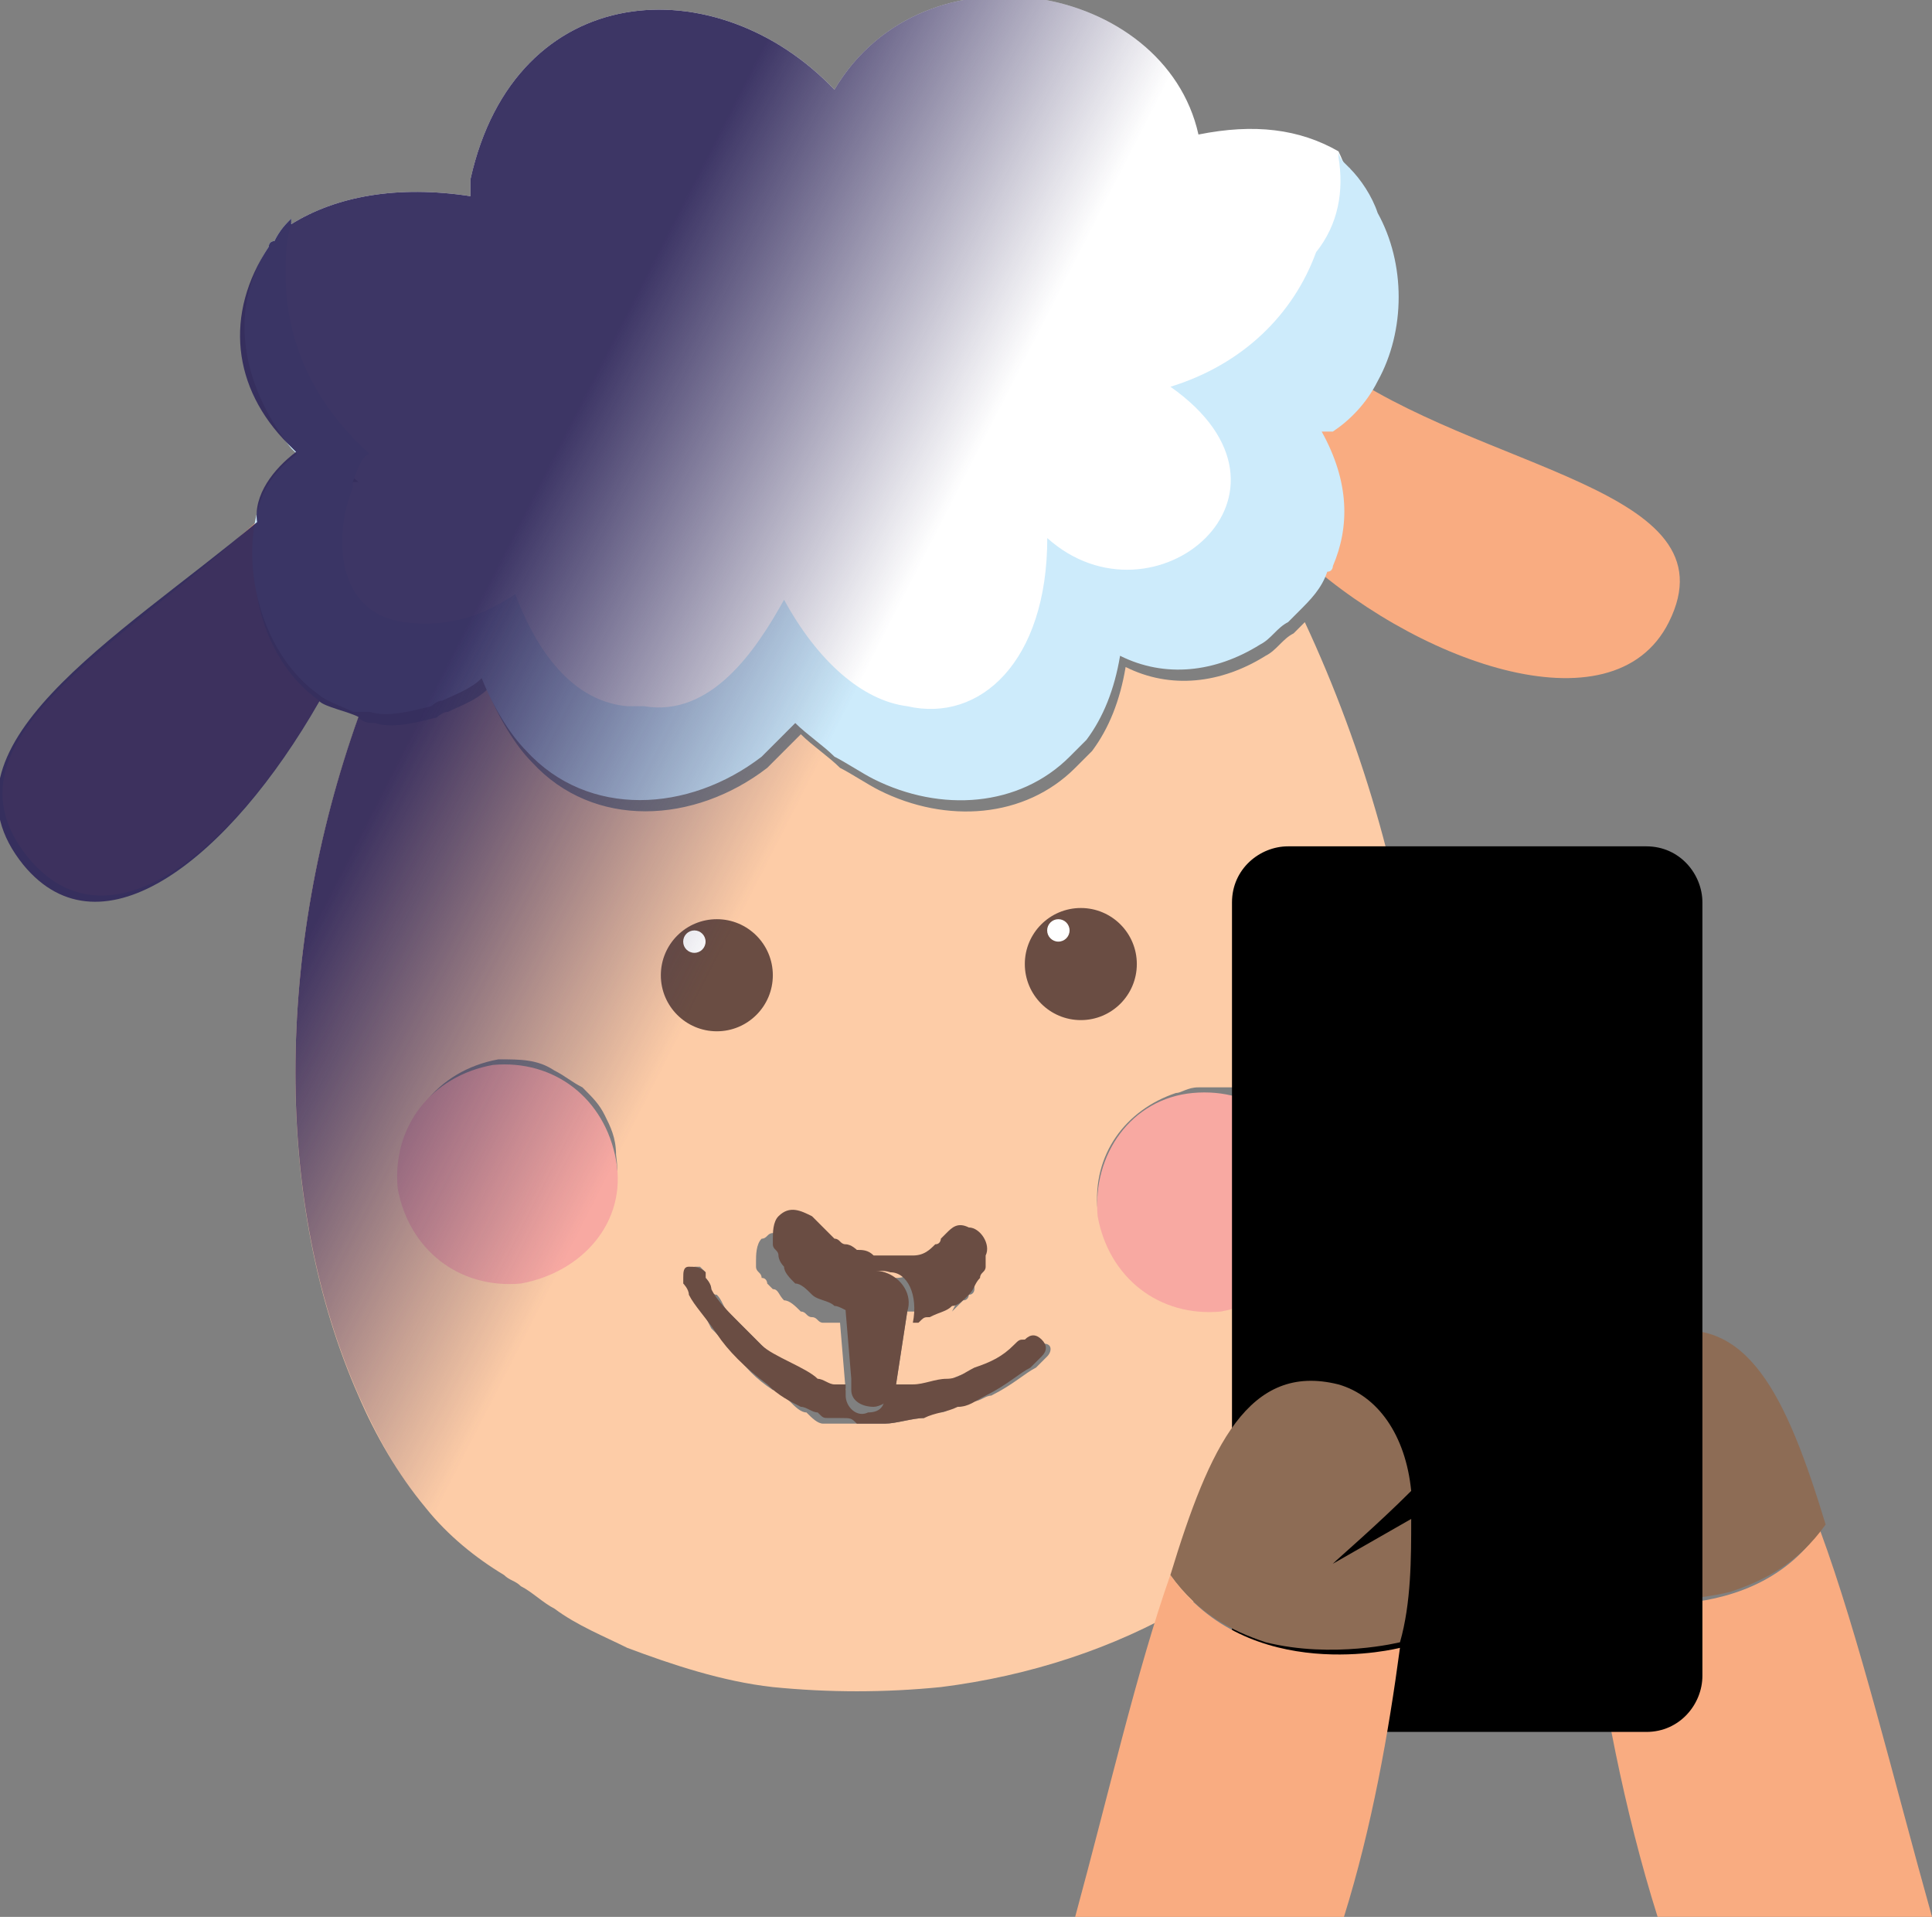
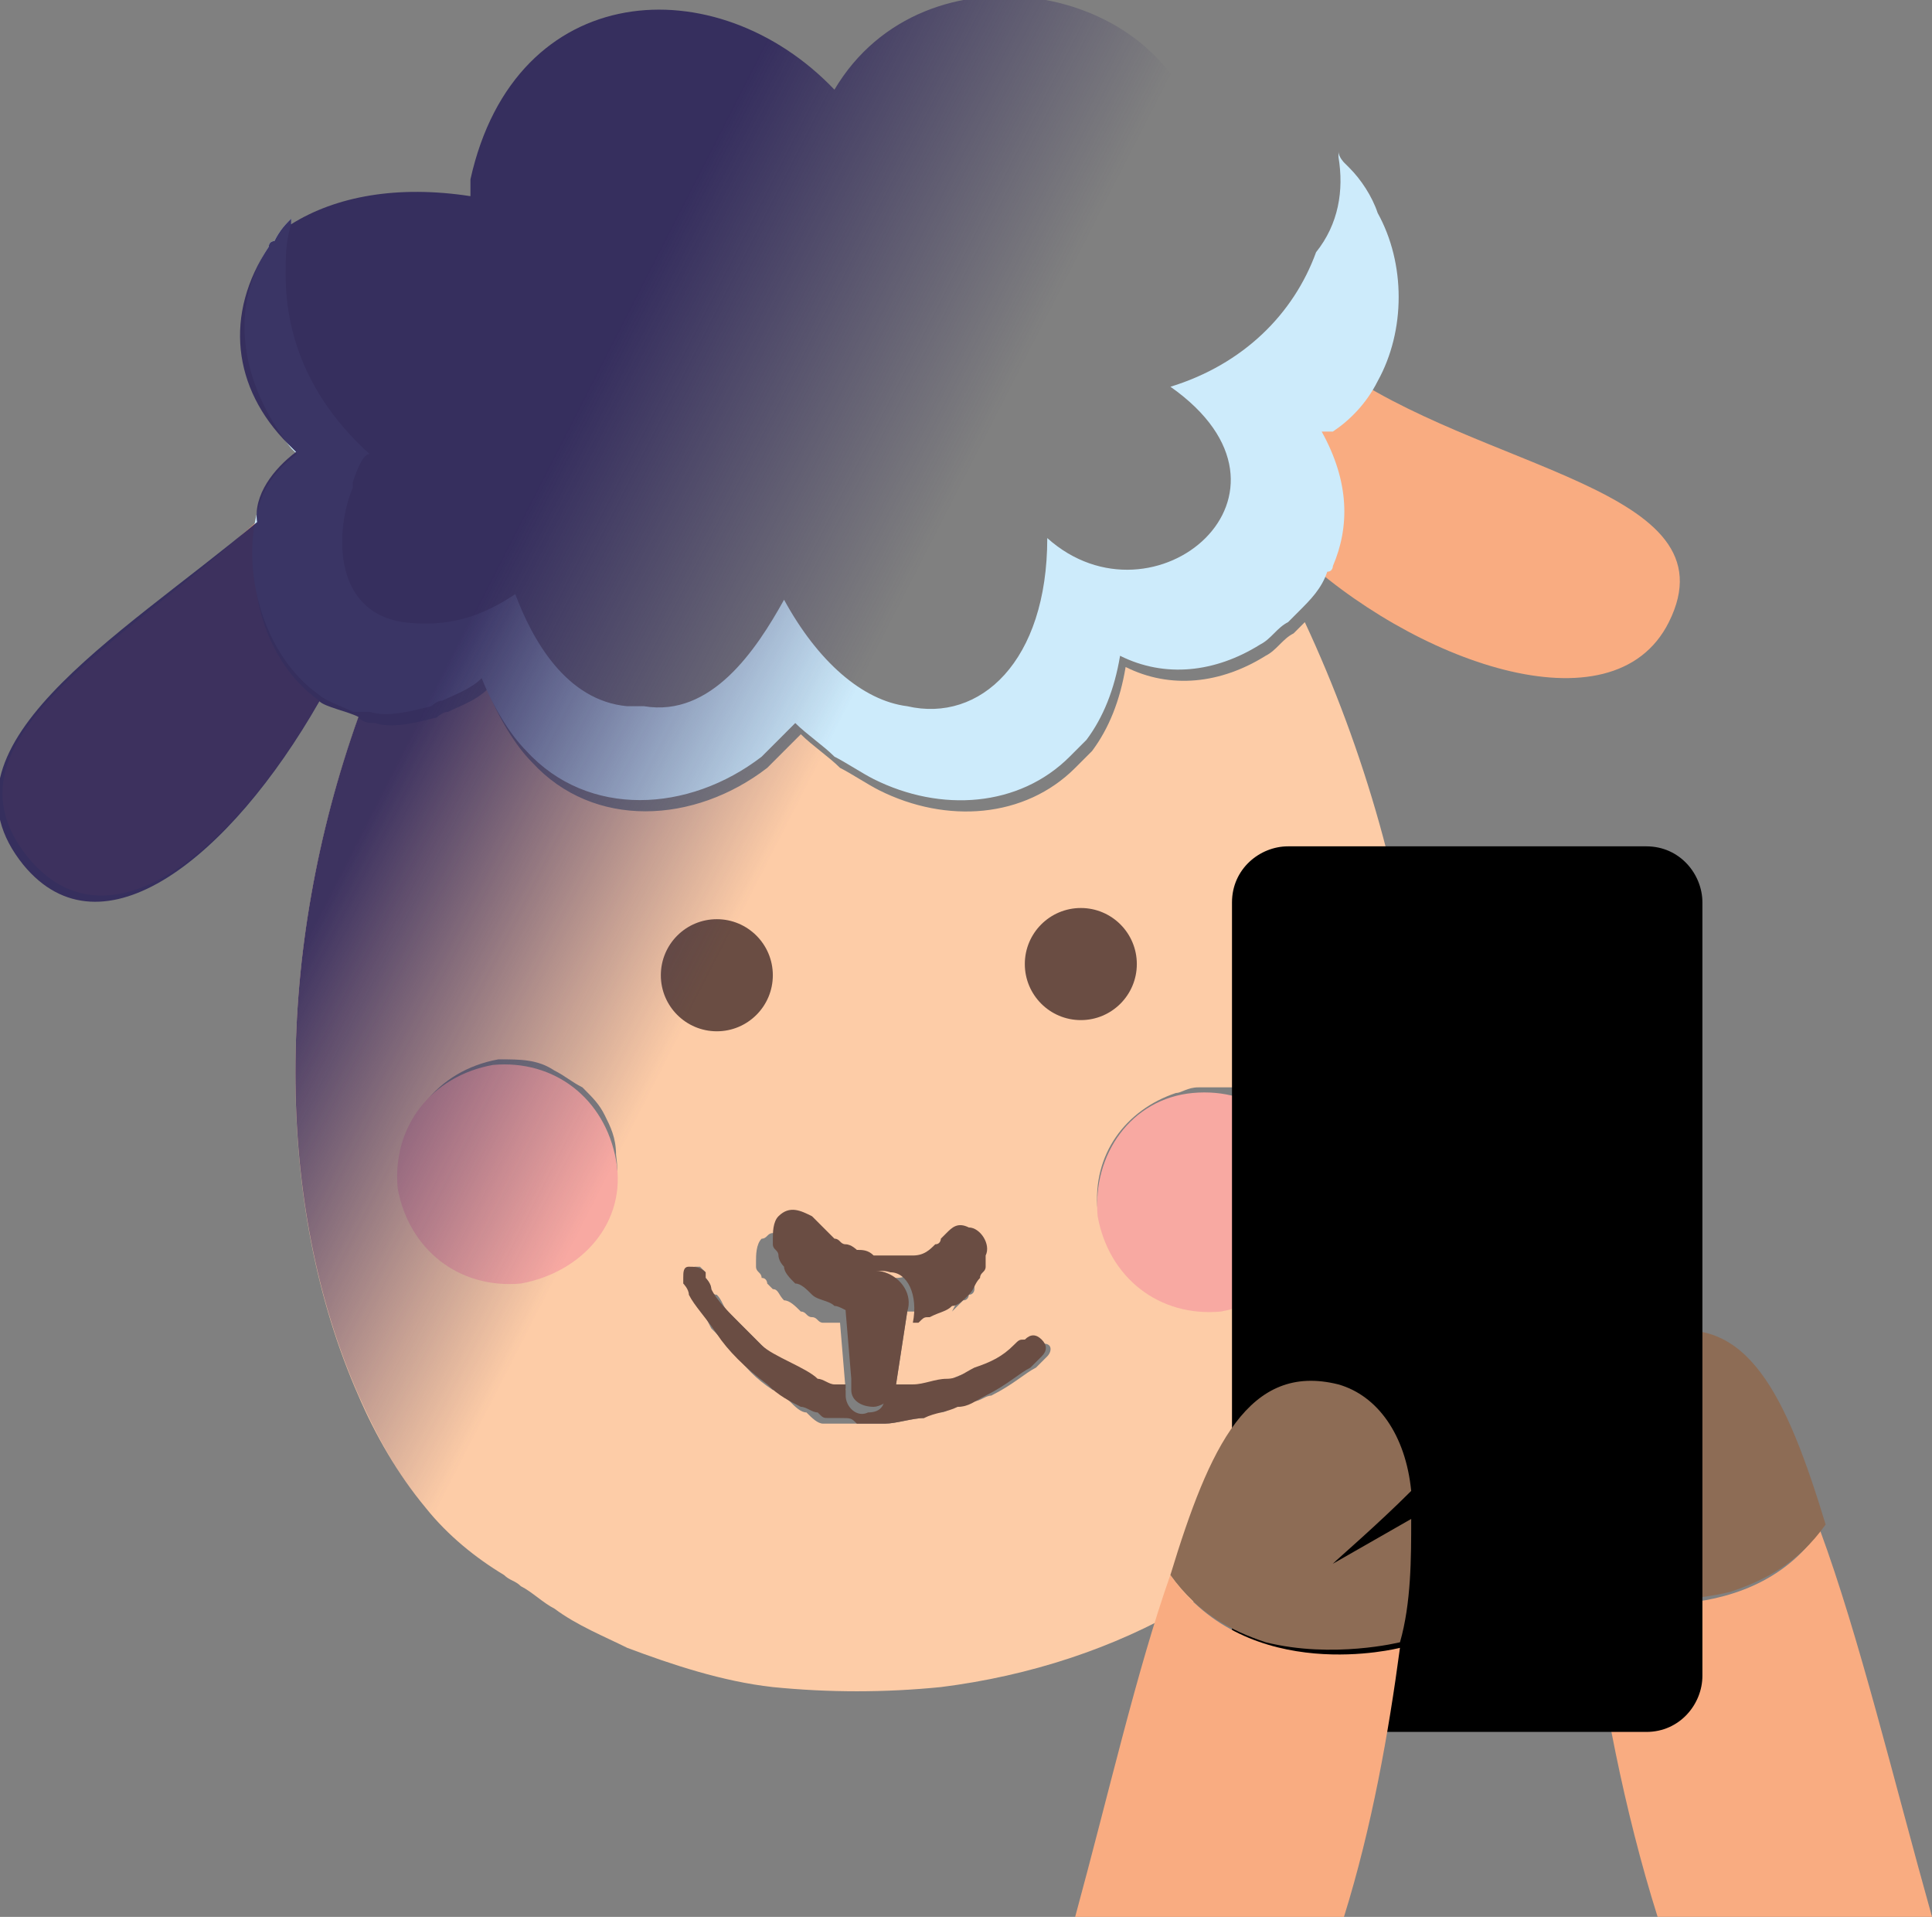
<svg xmlns="http://www.w3.org/2000/svg" width="124" height="123" viewBox="0 0 124 123" fill="none">
  <rect x="0" y="0" width="124" height="123" fill="#808080" stroke="none" />
  <g clip-path="url(#clip0)">
    <path d="M83.746 39.921C83.387 40.281 83.028 40.641 83.028 40.641C82.309 41 81.949 41.72 81.231 42.079C78.355 43.877 75.12 44.237 72.245 42.799C71.886 44.956 71.167 46.755 70.088 48.193C69.729 48.553 69.37 48.913 69.01 49.272C65.775 52.509 60.743 52.869 56.431 50.711C55.712 50.351 54.633 49.632 53.915 49.272C53.196 48.553 52.117 47.834 51.399 47.114C51.039 47.474 50.68 47.834 50.32 48.193C49.961 48.553 49.602 48.913 49.242 49.272C44.57 52.869 38.1 53.228 34.146 48.913C33.068 47.834 31.99 46.035 31.271 44.237C30.552 44.956 29.474 45.316 28.755 45.676C28.396 45.676 28.036 46.035 28.036 46.035C26.599 46.395 25.161 46.755 24.083 46.395C23.723 46.395 23.364 46.395 23.004 46.035C17.613 61.141 17.613 77.325 23.004 89.553C24.083 92.07 25.52 94.588 27.317 96.746C28.755 98.544 30.552 99.983 32.349 101.062C32.709 101.421 33.068 101.421 33.428 101.781C34.146 102.141 34.865 102.86 35.584 103.22C37.022 104.299 38.819 105.018 40.257 105.737C43.132 106.816 46.367 107.895 49.602 108.255C53.196 108.614 56.79 108.614 60.384 108.255C71.886 106.816 81.949 101.062 86.622 92.79C94.888 77.684 91.294 56.106 83.746 39.921ZM37.741 79.842C37.381 80.202 37.022 80.562 37.022 80.562C36.303 81.281 35.584 81.641 34.865 81.641C34.506 81.641 34.146 82 33.428 82C31.631 82 30.193 81.641 29.115 80.921C28.755 80.562 28.396 80.562 28.036 80.202C26.958 79.123 25.88 77.684 25.88 75.886C25.52 71.93 28.036 68.693 31.99 67.974C33.428 67.974 34.506 67.974 35.584 68.693C36.303 69.053 36.662 69.413 37.381 69.772C38.1 70.492 38.459 70.851 38.819 71.57C39.178 72.29 39.538 73.009 39.538 74.088C39.897 76.606 39.178 78.404 37.741 79.842ZM67.213 87.035C66.854 87.395 66.494 87.755 66.494 87.755C65.775 88.114 65.057 88.834 63.619 89.553C63.26 89.553 62.9 89.913 62.541 89.913C62.181 89.913 61.822 90.272 61.462 90.272C61.103 90.272 60.743 90.632 60.384 90.632C60.025 90.632 59.665 90.632 59.306 90.992C58.587 90.992 57.509 91.351 56.79 91.351C56.431 91.351 56.071 91.351 55.352 91.351H54.993H54.633H54.274H53.915H53.555H53.196H52.836C52.477 91.351 52.117 90.992 51.758 90.632C51.399 90.632 51.039 90.272 50.68 89.913L50.32 89.553C49.961 89.553 49.961 89.193 49.602 89.193C48.523 88.474 47.804 87.755 47.086 86.676C46.726 86.316 46.726 86.316 46.367 85.957C46.007 85.597 46.007 85.597 45.648 85.237C45.288 84.518 44.929 83.799 44.57 83.439C44.57 83.079 44.21 82.72 44.21 82.72V82.36C44.21 82.36 44.21 82.36 44.21 82C44.21 82 44.21 82 44.21 81.641C44.21 81.641 44.21 81.641 44.57 81.281H44.929C44.929 81.281 44.929 81.281 45.288 81.641C45.288 81.641 45.288 81.641 45.288 82C45.288 82 45.648 82.36 45.648 82.72C45.648 82.72 45.648 83.079 46.007 83.079C46.367 83.439 46.367 83.799 46.726 84.158C47.086 84.518 47.086 84.518 47.445 84.877C47.804 85.237 47.804 85.237 48.164 85.597C48.523 85.957 48.523 85.957 48.883 86.316C49.242 86.676 49.242 86.676 49.602 87.035C49.602 87.035 49.961 87.035 49.961 87.395C49.961 87.395 50.32 87.395 50.32 87.755C51.039 88.114 51.758 88.474 52.117 88.834C52.477 88.834 52.836 89.193 53.196 89.193C53.196 89.193 53.196 89.193 53.555 89.193H53.915H54.274L53.915 84.877C53.915 84.877 53.555 84.877 53.196 84.877H52.836C52.477 84.877 52.477 84.518 52.117 84.518C51.758 84.518 51.758 84.158 51.399 84.158C51.039 83.799 50.68 83.439 50.32 83.439C49.961 83.079 49.961 82.72 49.602 82.72L49.242 82.36C49.242 82.36 49.242 82 48.883 82C48.883 81.641 48.523 81.641 48.523 81.281V80.921C48.523 80.562 48.523 79.842 48.883 79.483C49.242 79.483 49.242 79.123 49.602 79.123C49.961 79.123 50.68 79.123 51.039 79.483L51.399 79.842C51.399 79.842 51.399 79.842 51.758 80.202L52.117 80.562L52.477 80.921C52.836 80.921 52.836 81.281 53.196 81.281C53.555 81.281 53.915 81.641 53.915 81.641C54.274 81.641 54.633 81.641 54.993 82C55.352 82 55.712 82 56.071 82H56.431H56.79H57.149H57.509C58.228 82 58.587 81.641 58.946 81.281C59.306 81.281 59.306 80.921 59.665 80.921C59.665 80.921 60.025 80.921 60.025 80.562C60.384 80.202 60.743 79.842 61.462 80.202C62.181 80.202 62.541 80.921 62.541 82C62.541 82 62.541 82 62.541 82.36C62.541 82.36 62.541 82.36 62.541 82.72C62.541 82.72 62.541 83.079 62.181 83.079C62.181 83.079 62.181 83.439 61.822 83.439L61.462 83.799L61.103 84.158L61.822 82.72C61.822 82.72 61.462 83.079 61.103 83.079C60.743 83.439 60.384 83.439 59.665 83.799C59.306 83.799 59.306 83.799 58.946 84.158C58.946 84.158 58.946 84.158 58.587 84.158C58.587 84.158 58.587 84.158 58.228 84.158L57.509 88.834C57.868 88.834 58.587 88.834 58.946 88.834C59.665 88.834 60.384 88.834 61.103 88.474C61.822 88.114 62.181 88.114 62.9 87.755C63.978 87.395 64.697 87.035 65.057 86.676C65.057 86.676 65.416 86.676 65.416 86.316C65.416 86.316 65.416 86.316 65.775 86.316L66.135 85.957C66.494 85.957 66.494 85.957 66.494 86.316C67.573 85.957 67.573 86.676 67.213 87.035ZM84.465 78.404C84.465 78.763 84.465 79.123 84.106 79.483C83.387 82 81.231 83.439 78.355 83.799C76.558 83.799 75.12 83.439 74.042 82.72C73.683 82.36 73.323 82.36 72.964 82C71.886 80.921 70.807 79.483 70.448 77.684C70.088 74.088 72.245 71.211 75.48 70.132C75.839 70.132 76.199 69.772 76.918 69.772H77.277C77.996 69.772 78.355 69.772 79.074 69.772C79.433 69.772 79.793 70.132 80.152 70.132C80.512 70.132 80.871 70.492 81.231 70.492C81.949 70.851 82.668 71.57 83.028 72.29C83.387 73.009 84.106 73.728 84.106 74.807C84.106 75.167 84.465 75.527 84.465 75.886C84.465 76.965 84.465 77.684 84.465 78.404Z" fill="#FDCCA7" />
    <path d="M53.917 90.991H53.198C52.839 90.991 52.839 90.991 52.48 90.632C52.12 90.632 51.761 90.272 51.401 90.272C50.682 89.912 49.964 89.553 49.245 88.833C47.807 87.754 46.729 86.675 46.01 85.597C45.291 84.518 44.572 83.798 44.213 83.079C44.213 82.719 43.853 82.36 43.853 82.36C43.853 82 43.853 82 43.853 82C43.853 81.64 43.853 81.281 44.213 81.281C44.572 81.281 44.932 81.281 45.291 81.64C45.291 81.64 45.291 81.64 45.291 82C45.291 82 45.651 82.36 45.651 82.719C46.01 83.439 46.729 84.158 47.448 84.877C47.807 85.237 48.167 85.597 48.885 86.316C49.245 86.675 49.964 87.035 50.682 87.395C51.401 87.754 52.12 88.114 52.48 88.474C52.839 88.474 53.198 88.833 53.558 88.833H53.917H54.277V89.553C54.277 90.272 54.995 90.991 55.714 90.632C56.433 90.632 56.793 90.272 56.793 89.553L57.152 88.833C57.511 88.833 58.23 88.833 58.59 88.833C59.309 88.833 60.027 88.474 60.746 88.474C61.465 88.474 61.825 88.114 62.543 87.754C63.622 87.395 64.341 87.035 65.059 86.316C65.419 85.956 65.419 85.956 65.778 85.956C66.138 85.597 66.497 85.597 66.856 85.956C67.216 86.316 67.216 86.675 66.856 87.035C66.856 87.035 66.497 87.395 66.138 87.754C65.419 88.114 64.7 88.833 63.262 89.553C62.543 89.912 62.184 90.272 61.465 90.272C60.746 90.632 60.027 90.632 59.309 90.991C58.59 90.991 57.511 91.351 56.793 91.351C56.433 91.351 56.074 91.351 55.355 91.351H54.995C54.636 90.991 54.636 90.991 53.917 90.991Z" fill="#6A4D43" />
    <path d="M57.151 81.64C56.073 81.281 54.995 82 54.635 83.079C54.635 83.438 54.635 83.438 54.635 83.798V84.158C54.276 84.158 53.917 83.798 53.557 83.798C53.198 83.438 52.479 83.438 52.12 83.079C51.76 82.719 51.401 82.359 51.041 82.359C50.682 82 50.322 81.64 50.322 81.281C49.963 80.921 49.963 80.561 49.963 80.561C49.963 80.202 49.603 80.202 49.603 79.842V79.482C49.603 79.123 49.603 78.403 49.963 78.044C50.682 77.324 51.401 77.684 52.12 78.044L52.479 78.403C52.479 78.403 52.479 78.403 52.838 78.763L53.198 79.123L53.557 79.482C53.917 79.482 53.917 79.842 54.276 79.842C54.635 79.842 54.995 80.202 54.995 80.202C55.354 80.202 55.714 80.202 56.073 80.561C56.432 80.561 56.792 80.561 57.151 80.561H57.511H57.87H58.23H58.589C59.308 80.561 59.667 80.202 60.027 79.842C60.386 79.842 60.386 79.482 60.386 79.482L60.745 79.123C61.105 78.763 61.464 78.403 62.183 78.763C62.902 78.763 63.621 79.842 63.261 80.561C63.261 80.561 63.261 80.561 63.261 80.921V81.281C63.261 81.64 62.902 81.64 62.902 82C62.543 82.359 62.543 82.719 62.183 83.079C61.824 83.438 61.464 83.798 61.105 83.798C60.745 84.158 60.386 84.158 59.667 84.517C59.308 84.517 59.308 84.517 58.948 84.877H58.589C58.948 83.079 58.23 81.64 57.151 81.64Z" fill="#6A4D43" />
    <path d="M56.074 90.272C55.356 90.272 54.637 89.912 54.637 89.193V88.473L54.277 84.157V83.798C54.277 83.438 54.277 83.438 54.277 83.079C54.637 82 55.715 81.28 56.793 81.64C57.871 82 58.59 83.079 58.231 84.157L57.512 88.833L57.153 89.552C57.153 89.912 56.434 90.272 56.074 90.272Z" fill="#6A4D43" />
    <path d="M76.56 70.132C80.514 69.773 83.749 72.29 84.468 76.246C84.827 80.202 82.311 83.439 78.357 84.159C74.404 84.518 71.169 82.001 70.45 78.044C70.091 74.088 72.607 70.492 76.56 70.132Z" fill="#F8A9A2" />
    <path d="M33.43 82.36C29.476 82.72 26.241 80.202 25.522 76.246C25.163 72.29 27.679 69.053 31.633 68.334C35.586 67.974 38.821 70.492 39.54 74.448C40.259 78.404 37.383 81.641 33.43 82.36Z" fill="#F8A9A2" />
    <path d="M81.951 25.175C81.951 25.175 82.311 24.816 81.951 25.175C82.311 24.816 82.311 24.816 81.951 25.175C82.311 24.816 82.311 24.816 82.67 24.816C82.67 24.816 82.67 24.816 83.029 24.816C83.029 24.816 83.029 24.816 83.389 24.816C83.389 24.816 83.389 24.816 83.748 24.816C83.748 24.816 83.748 24.816 84.108 24.816C84.108 24.816 84.108 24.816 84.467 24.816C84.467 24.816 84.467 24.816 84.826 24.456C84.826 24.456 84.826 24.456 85.186 24.096C85.186 24.096 85.186 24.096 85.186 23.737L85.545 23.377C94.89 30.21 111.424 31.29 107.111 39.921C103.516 47.114 90.577 42.439 83.029 35.246C83.748 31.649 84.108 28.412 81.951 25.175Z" fill="#F9AC81" />
    <path d="M20.49 44.957C14.739 55.027 6.832 61.141 1.8 55.027C-4.31 47.474 7.91 41.36 16.896 33.088C15.458 37.044 16.896 42.439 20.49 44.957Z" fill="#F9AC81" />
-     <path d="M87.344 14.745C87.703 17.623 86.984 20.5 85.187 22.298C85.187 22.298 85.187 22.658 84.828 22.658C83.749 23.737 81.952 24.816 79.796 25.535C89.859 32.728 75.483 42.798 68.294 36.684C68.294 45.675 62.903 49.272 57.871 47.474C55.355 46.395 52.839 44.237 51.042 40.64C48.886 43.877 46.37 48.193 41.697 47.474C40.619 47.474 41.338 47.474 41.338 47.474C41.338 47.474 40.978 47.474 40.619 47.474C35.946 47.114 33.431 43.158 32.712 39.921C30.555 41.36 28.399 42.438 25.164 42.079C18.694 41 21.21 32.009 22.648 30.93C22.648 30.93 22.648 30.93 23.007 30.93C17.616 26.614 16.538 20.5 17.616 15.465C17.975 15.105 18.335 14.745 18.694 14.386C21.57 12.588 25.523 11.868 30.196 12.588C30.196 12.228 30.196 11.868 30.196 11.509C33.071 -1.439 46.01 -2.158 53.558 5.754C59.309 -3.956 74.764 -1.079 76.92 8.632C80.514 7.912 83.39 8.272 85.906 9.71C86.265 10.43 86.265 10.789 86.625 10.789C86.984 12.228 87.344 13.307 87.344 14.745Z" fill="white" />
    <path d="M88.422 24.457C87.703 25.895 86.625 26.974 85.547 27.693C85.547 27.693 85.547 27.693 85.187 27.693C85.187 27.693 85.187 27.693 84.828 27.693C86.625 30.93 86.625 33.807 85.547 36.325C85.547 36.325 85.547 36.685 85.187 36.685C84.828 37.764 84.109 38.483 83.39 39.202C83.031 39.562 82.671 39.922 82.671 39.922C81.952 40.281 81.593 41 80.874 41.36C77.999 43.158 74.764 43.518 71.889 42.079C71.529 44.237 70.81 46.035 69.732 47.474C69.373 47.834 69.013 48.193 68.654 48.553C65.419 51.79 60.387 52.15 56.074 49.992C55.355 49.632 54.277 48.913 53.558 48.553C52.839 47.834 51.761 47.114 51.042 46.395C50.683 46.755 50.323 47.114 49.964 47.474C49.605 47.834 49.245 48.193 48.886 48.553C44.213 52.15 37.744 52.509 33.79 48.193C32.712 47.114 31.634 45.316 30.915 43.518C30.196 44.237 29.118 44.597 28.399 44.957C28.039 44.957 27.68 45.316 27.68 45.316C26.242 45.676 24.805 46.035 23.726 45.676C23.367 45.676 23.008 45.676 22.648 45.676C21.929 45.316 20.851 44.957 20.492 44.597C16.897 42.079 15.46 36.685 16.538 32.728C16.897 31.29 17.616 30.211 19.054 29.132L18.695 28.772C15.819 25.176 14.381 20.141 17.257 15.825C17.257 15.465 17.616 15.465 17.616 15.465C17.976 14.746 18.335 14.386 18.695 14.027V14.386C18.335 15.465 18.335 16.544 18.335 17.623C18.335 21.939 20.132 25.895 23.726 29.132C23.367 29.132 23.008 29.851 22.648 30.93C22.648 30.93 22.648 30.93 22.648 31.29C21.57 33.807 21.21 39.202 25.883 39.922C28.758 40.281 30.915 39.562 33.071 38.123C34.15 41 36.306 44.957 40.26 45.316C40.619 45.316 40.978 45.316 40.978 45.316H41.338C45.651 46.035 48.526 41.72 50.323 38.483C52.48 42.439 55.355 44.957 58.231 45.316C62.903 46.395 67.216 42.439 67.216 34.527C74.045 40.641 84.828 31.649 75.123 24.816C79.796 23.378 83.031 20.141 84.468 16.185C85.906 14.386 86.266 12.229 85.906 10.071V9.711C85.906 10.071 86.266 10.43 86.266 10.43L86.625 10.79C87.344 11.509 88.063 12.588 88.422 13.667C90.219 16.904 90.219 21.22 88.422 24.457Z" fill="#CDEBFB" />
    <path d="M69.37 65.457C71.355 65.457 72.964 63.846 72.964 61.86C72.964 59.874 71.355 58.264 69.37 58.264C67.385 58.264 65.775 59.874 65.775 61.86C65.775 63.846 67.385 65.457 69.37 65.457Z" fill="#6A4D43" />
-     <path d="M67.928 60.421C68.325 60.421 68.647 60.099 68.647 59.702C68.647 59.304 68.325 58.982 67.928 58.982C67.531 58.982 67.209 59.304 67.209 59.702C67.209 60.099 67.531 60.421 67.928 60.421Z" fill="white" />
    <path d="M46.008 66.175C47.993 66.175 49.602 64.565 49.602 62.579C49.602 60.593 47.993 58.982 46.008 58.982C44.023 58.982 42.414 60.593 42.414 62.579C42.414 64.565 44.023 66.175 46.008 66.175Z" fill="#6A4D43" />
-     <path d="M44.566 61.141C44.964 61.141 45.285 60.819 45.285 60.421C45.285 60.024 44.964 59.702 44.566 59.702C44.169 59.702 43.848 60.024 43.848 60.421C43.848 60.819 44.169 61.141 44.566 61.141Z" fill="white" />
    <path d="M124.001 122.999H106.389C104.233 116.166 102.795 108.613 102.076 102.499C102.076 102.499 112.14 105.017 116.812 98.184C119.328 105.017 121.485 114.008 124.001 122.999Z" fill="#F9AC81" />
    <path d="M101.719 94.228L106.751 97.105C106.392 96.745 103.876 94.588 101.719 92.43C102.079 88.833 103.876 86.316 106.392 85.596C112.142 84.158 114.658 89.552 117.174 97.824C115.377 100.342 113.221 101.421 111.064 102.14C106.751 103.219 102.438 102.14 102.438 102.14C101.719 99.623 101.36 96.745 101.719 94.228Z" fill="#8D6C55" />
    <path d="M105.669 111.132H82.666C80.51 111.132 79.072 109.333 79.072 107.535V57.904C79.072 55.746 80.869 54.307 82.666 54.307H105.669C107.826 54.307 109.264 56.105 109.264 57.904V107.535C109.264 109.333 107.826 111.132 105.669 111.132Z" fill="black" />
    <path d="M89.852 105.737C89.133 111.132 88.055 117.246 86.258 123H69.006C71.162 115.088 72.96 107.176 75.116 101.062C80.148 108.255 89.852 105.737 89.852 105.737Z" fill="#F9AC81" />
    <path d="M90.574 97.466L85.542 100.343C85.902 99.983 88.418 97.825 90.574 95.667C90.215 92.071 88.418 89.553 85.902 88.834C80.151 87.395 77.635 92.79 75.119 101.062C76.916 103.58 79.073 104.659 81.229 105.378C85.542 106.457 89.855 105.378 89.855 105.378C90.574 102.86 90.574 99.983 90.574 97.466Z" fill="#8D6C55" />
    <path opacity="0.94" d="M88.419 13.667L87.341 14.745L85.185 16.544L71.167 29.491C66.135 34.167 61.822 39.561 58.588 45.316C58.228 46.035 57.869 46.395 57.509 47.114C57.15 48.193 56.431 49.272 56.072 49.991C52.477 57.903 50.68 66.175 50.321 74.807V77.325V80.921V86.316V88.833L49.5 108.5C46.265 108.14 43.375 107.079 40.5 106C38.703 105.281 36.938 104.579 35.5 103.5C34.781 103.14 34.719 102.719 34 102C34 102.579 32.359 101.36 32 101C30.15 100.298 28.938 98.439 27.5 97C25.703 94.842 24.328 92.5 23.005 89.5C17.614 77.272 17.614 61.105 23.005 46C22.286 45.64 20.859 45.36 20.5 45C14.749 55.07 6.534 61.614 1.502 55.5C-4.608 47.947 7.5 41 16.501 33.5C16.248 31.772 17.564 30.079 19.001 29L18.501 28.5C14.907 24.904 14.379 20.14 17.254 15.825C17.254 15.465 17.614 15.465 17.614 15.465C17.973 14.745 18.333 14.386 18.692 14.026V14.386C21.567 12.588 25.521 11.868 30.194 12.588C30.194 12.228 30.194 11.868 30.194 11.509C33.069 -1.439 46.008 -2.158 53.556 5.754C59.306 -3.956 74.762 -1.079 76.918 8.632C80.512 7.912 83.388 8.272 85.904 9.71V9.351C85.904 10.07 86.263 10.43 86.263 10.43L86.622 10.789C87.341 11.509 88.06 12.588 88.419 13.667Z" fill="url(#paint0_linear)" />
  </g>
  <defs>
    <linearGradient id="paint0_linear" x1="28.5" y1="43" x2="50" y2="54" gradientUnits="userSpaceOnUse">
      <stop stop-color="#31295C" />
      <stop offset="1" stop-color="#31295C" stop-opacity="0" />
    </linearGradient>
    <clipPath id="clip0">
      <rect width="124" height="123" fill="white" />
    </clipPath>
  </defs>
</svg>